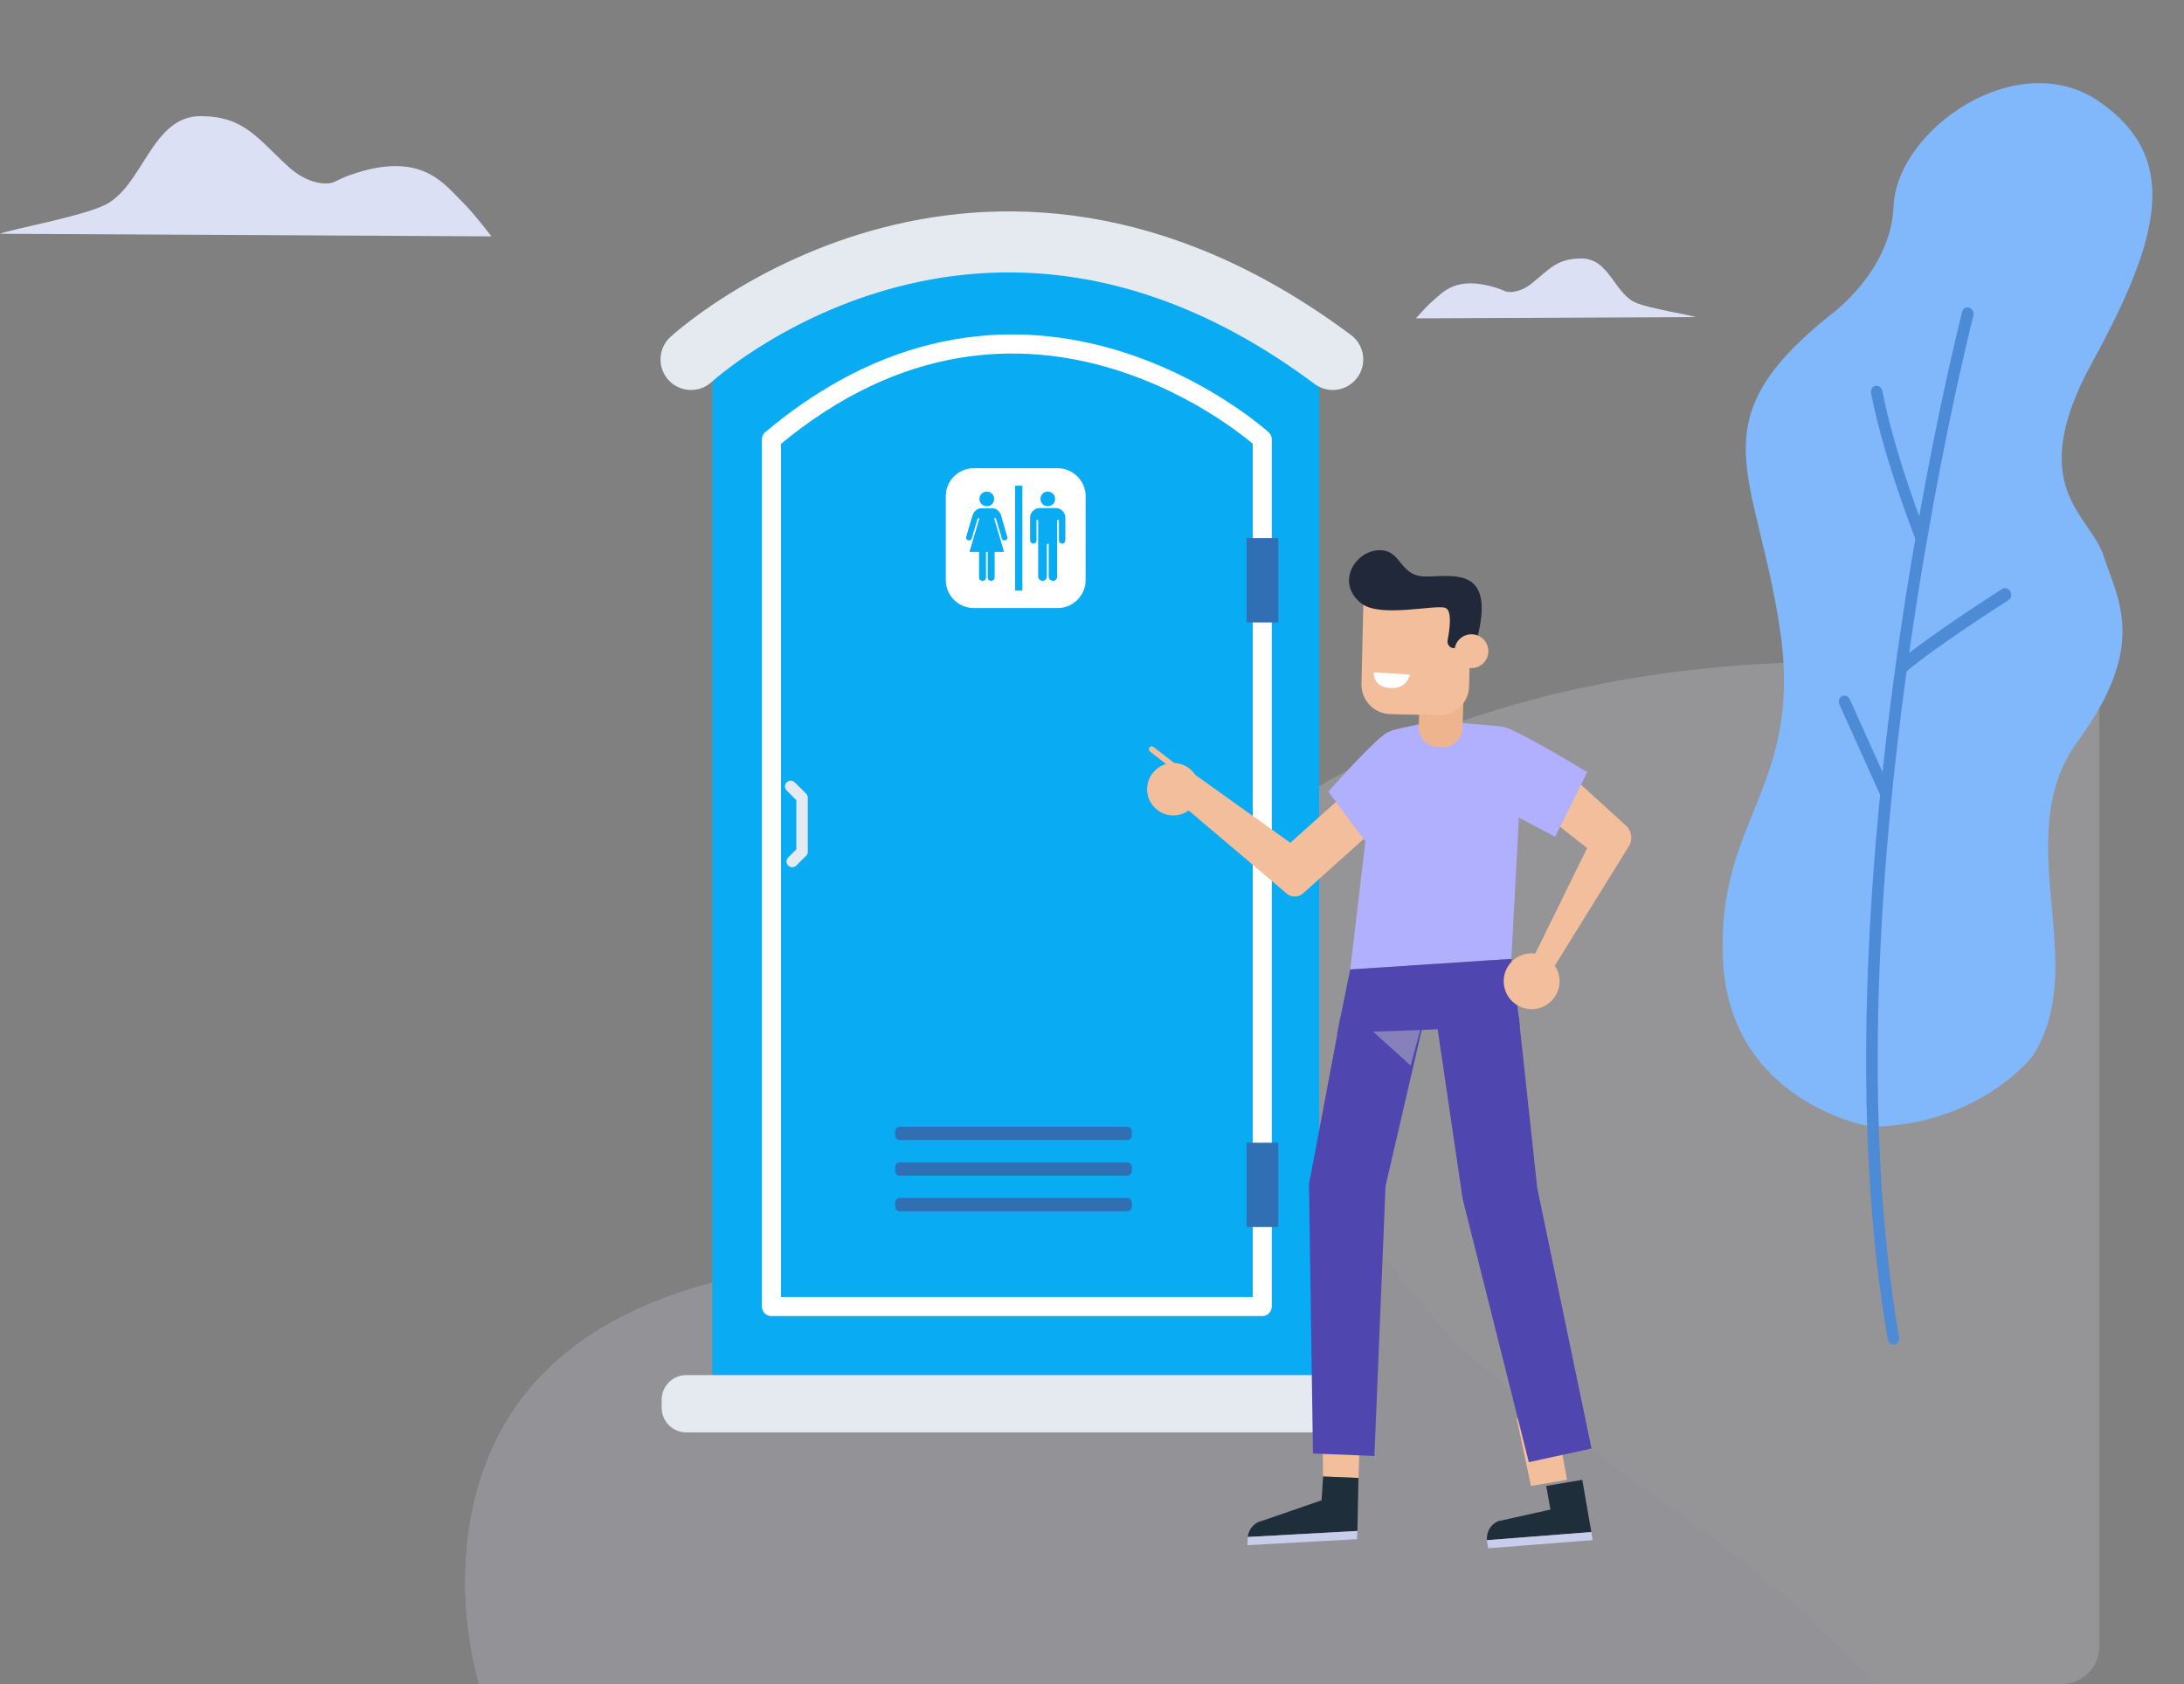
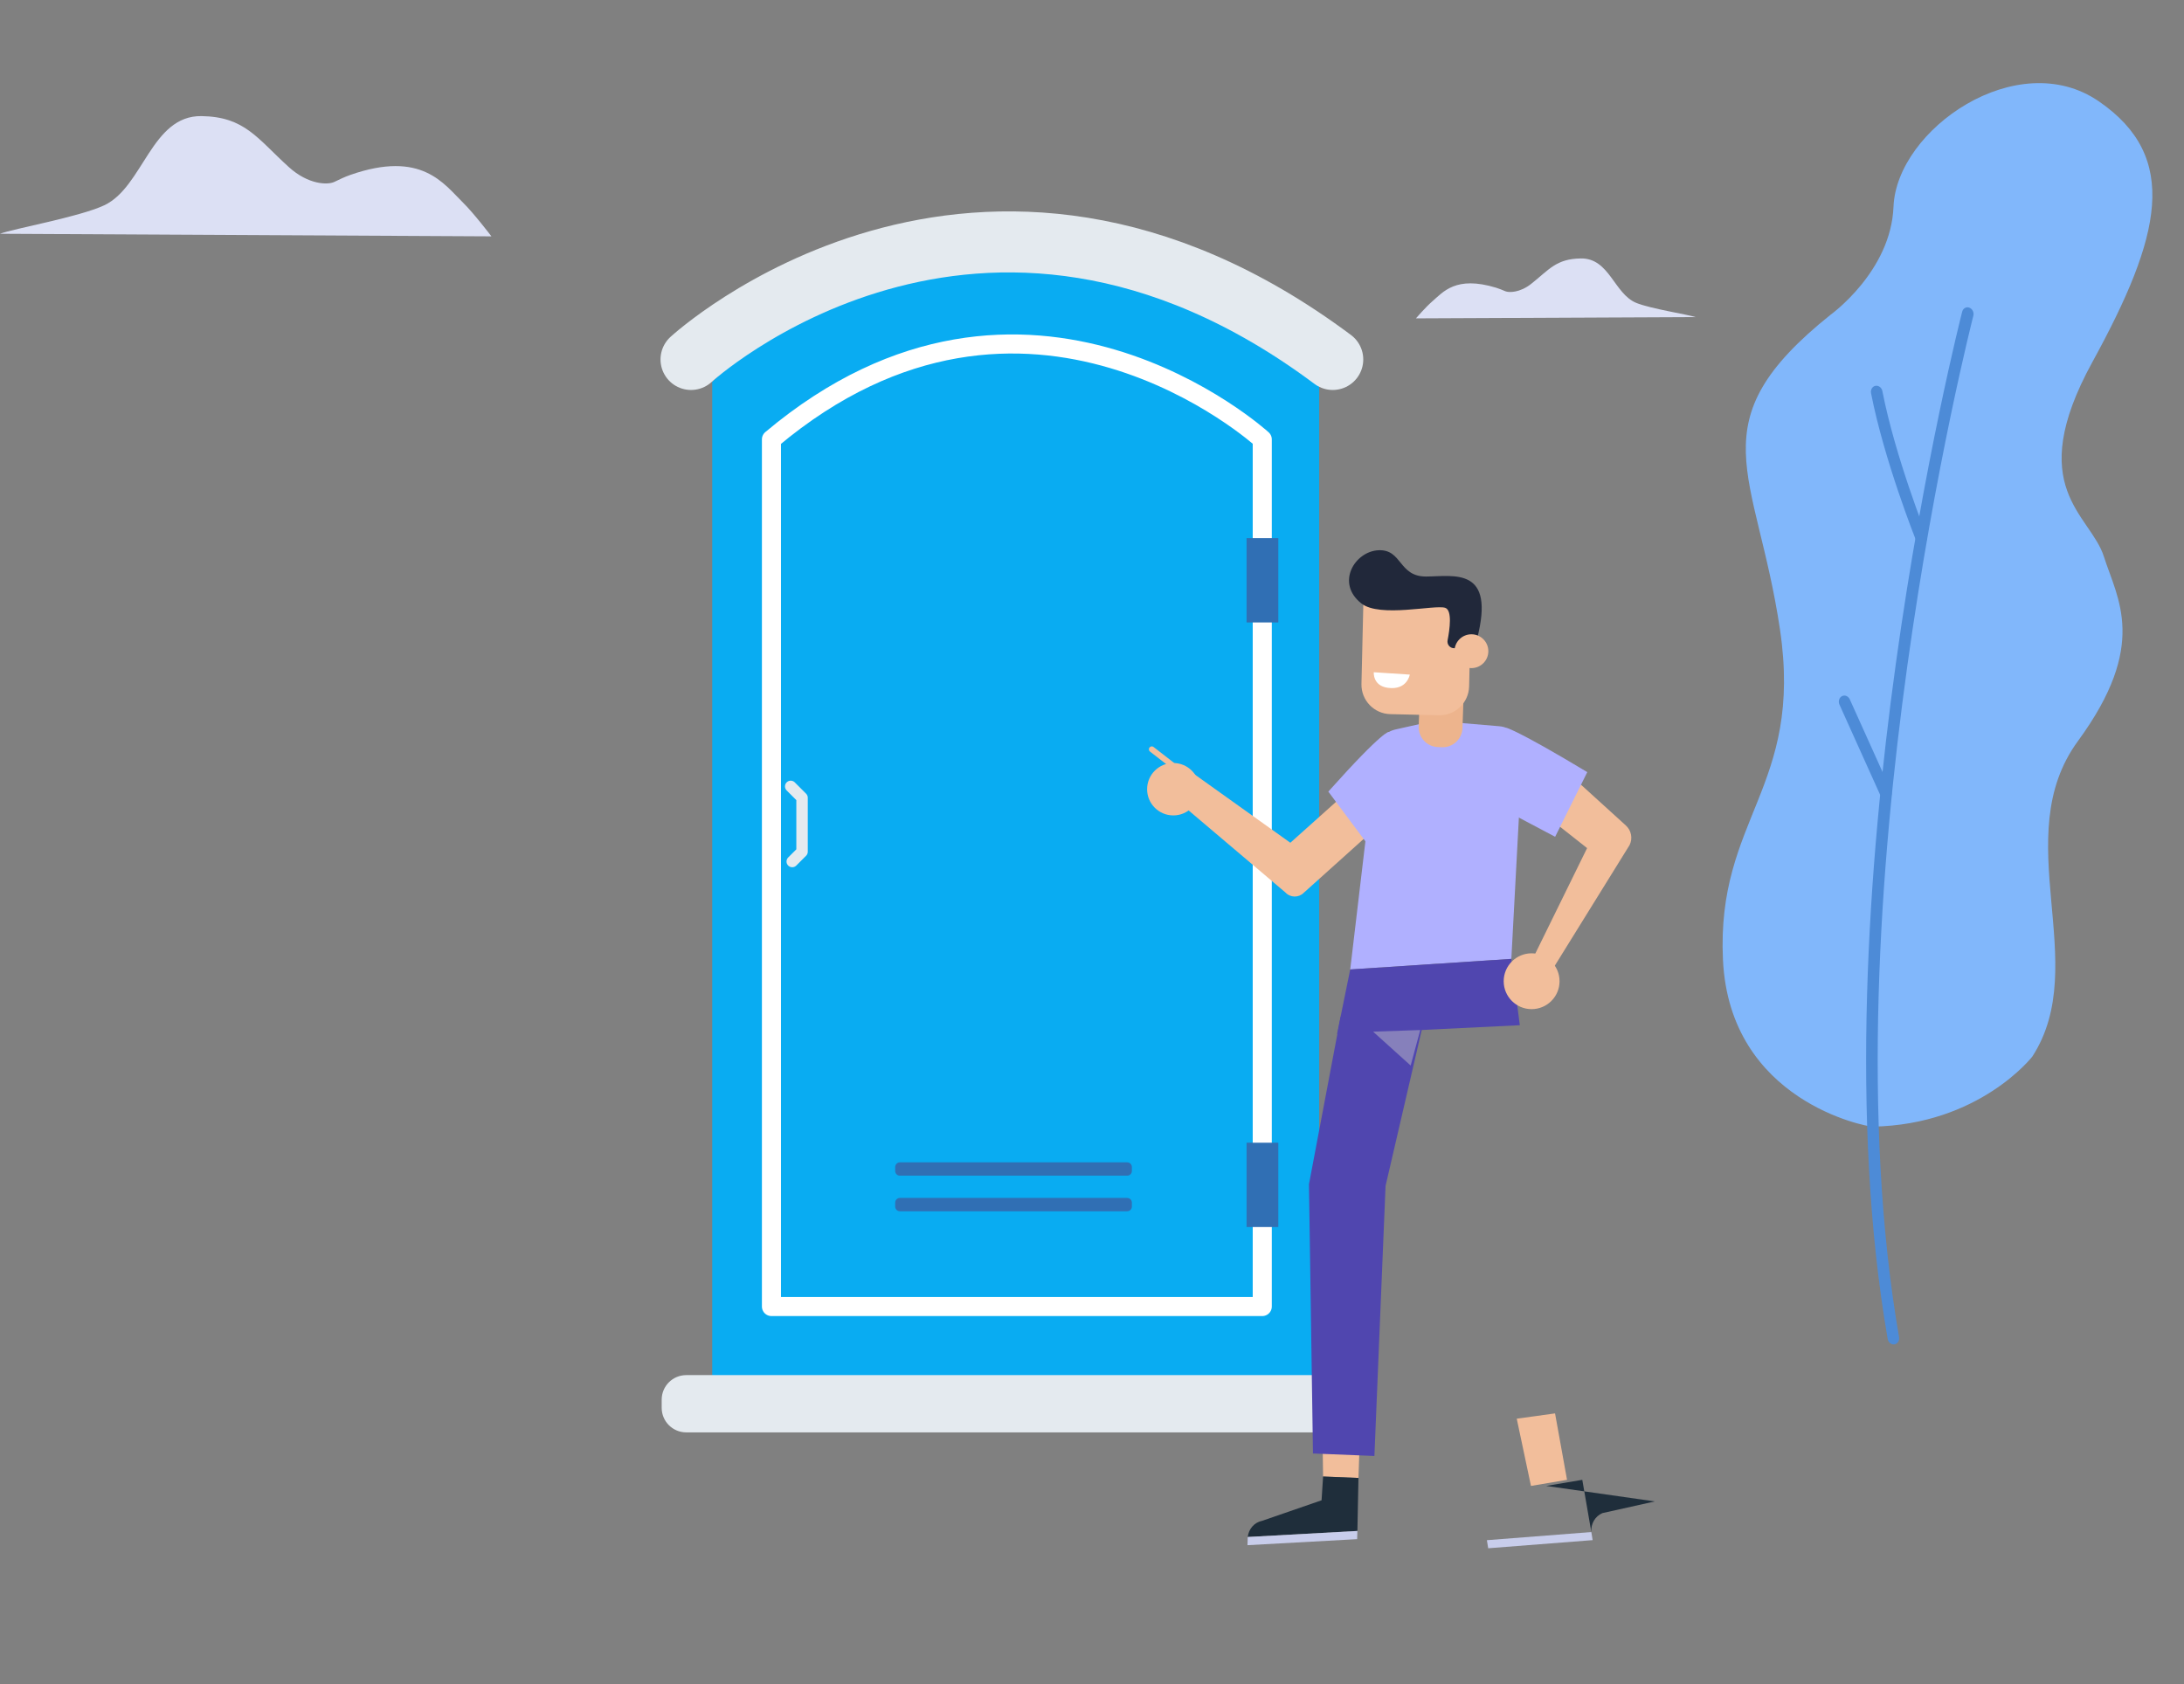
<svg xmlns="http://www.w3.org/2000/svg" xmlns:xlink="http://www.w3.org/1999/xlink" version="1.1" id="Layer_1" x="0px" y="0px" viewBox="0 0 572.514 441.586" style="enable-background:new 0 0 572.514 441.586;" xml:space="preserve">
  <rect x="0" y="0" width="572.514" height="441.586" fill="#808080" stroke="none" />
  <style type="text/css">
	.st0{opacity:0.2;clip-path:url(#XMLID_2_);}
	.st1{opacity:0.2;}
	.st2{clip-path:url(#XMLID_3_);}
	.st3{fill:#E9EBFB;}
	.st4{clip-path:url(#XMLID_4_);fill:#E0E2F5;}
	.st5{fill:none;}
	.st6{fill:#09ACF2;}
	.st7{fill:none;stroke:#FFFFFF;stroke-width:5;stroke-linecap:round;stroke-linejoin:round;stroke-miterlimit:10;}
	.st8{fill:none;stroke:#E4EAEF;stroke-width:16;stroke-linecap:round;stroke-miterlimit:10;}
	.st9{fill:#E4EAEF;}
	.st10{fill:#306FB4;}
	.st11{fill:#F2BE9B;}
	.st12{fill:#B0B0FF;}
	.st13{fill:#5046AF;}
	.st14{opacity:0.44;fill:#CACACA;}
	.st15{fill:#1F2E3B;}
	.st16{fill:#C8CDEB;}
	.st17{fill:#EDB48D;}
	.st18{fill:#21283A;}
	.st19{fill:#FFFFFF;}
	.st20{fill:none;stroke:#F2BE9B;stroke-width:1.522;stroke-linecap:round;stroke-linejoin:round;stroke-miterlimit:10;}
	.st21{fill:none;stroke:#E4EAEF;stroke-width:3;stroke-linecap:round;stroke-linejoin:round;stroke-miterlimit:10;}
	.st22{fill:#81B7FB;}
	.st23{fill:#4D8BD7;}
	.st24{fill:#DCE0F4;}
</style>
  <g id="XMLID_92_">
    <g id="XMLID_91_">
      <defs>
        <path id="XMLID_178_" d="M540.341,0H115.234v441.586h425.107c5.523,0,10-4.477,10-10V10C550.341,4.477,545.864,0,540.341,0z" />
      </defs>
      <clipPath id="XMLID_2_">
        <use xlink:href="#XMLID_178_" style="overflow:visible;" />
      </clipPath>
      <g id="XMLID_171_" class="st0">
        <defs>
-           <rect id="XMLID_172_" x="105.412" y="164.287" class="st1" width="560.342" height="313.431" />
-         </defs>
+           </defs>
        <clipPath id="XMLID_3_">
          <use xlink:href="#XMLID_172_" style="overflow:visible;" />
        </clipPath>
        <g id="XMLID_173_" class="st2">
          <path id="XMLID_177_" class="st3" d="M307.425,237.609c-7.933,9.294-14.512,18.07-7.245,27.447      c3.568,4.604,10.12,8.782,17.94,15.87c34.296,31.082-3.465,47.118-47.882,47.785c-44.417,0.667-135.789-2.654-147.239,71.873      c-6.471,42.12,10.6,143.567,236.124,166.302c203.161,20.481,320.866-64.801,290.685-111.892      c-30.181-47.09-64.302-67.021-46.786-88.649c26.3-32.473,45.194-36.263,49.727-83.077      C664.543,161.449,396.124,133.68,307.425,237.609z" />
          <g id="XMLID_174_">
            <defs>
              <path id="XMLID_175_" d="M307.425,237.609c-7.933,9.294-14.512,18.07-7.245,27.447c3.568,4.604,10.12,8.782,17.94,15.87        c34.296,31.082-3.465,47.118-47.882,47.785c-44.417,0.667-135.789-2.654-147.239,71.873        c-6.471,42.12,10.6,143.567,236.124,166.302c203.161,20.481,320.866-64.801,290.685-111.892        c-30.181-47.09-64.302-67.021-46.786-88.649c26.3-32.473,45.194-36.263,49.727-83.077        C664.543,161.449,396.124,133.68,307.425,237.609z" />
            </defs>
            <clipPath id="XMLID_4_">
              <use xlink:href="#XMLID_175_" style="overflow:visible;" />
            </clipPath>
            <path id="XMLID_176_" class="st4" d="M291.242,200.562c0,0,26.877,80.365,87.801,148.664       c30.803,34.532,183.099,109.342,108.531,158.684c-353.464,233.888-379.91-123.377-379.91-123.377l97.213-158.198       L291.242,200.562z" />
          </g>
        </g>
      </g>
    </g>
    <rect id="XMLID_168_" x="273.073" y="206.18" class="st5" width="80.448" height="20.395" />
    <path id="XMLID_167_" class="st6" d="M186.702,100.134v262.671h159.105V100.134C345.807,100.134,269.5,17.537,186.702,100.134z" />
    <path id="XMLID_166_" class="st7" d="M202.228,115.198v227.357H330.89V115.198C330.89,115.198,269.183,58.92,202.228,115.198z" />
    <path id="XMLID_165_" class="st8" d="M181.148,94.245c0,0,75.311-69.348,168.217,0" />
    <path id="XMLID_164_" class="st9" d="M353.52,375.55H179.891c-3.554,0-6.436-2.881-6.436-6.436v-2.14   c0-3.554,2.881-6.436,6.436-6.436H353.52c3.554,0,6.436,2.881,6.436,6.436v2.14C359.956,372.669,357.075,375.55,353.52,375.55z" />
    <rect id="XMLID_163_" x="326.773" y="141.091" class="st10" width="8.32" height="22.106" />
-     <path id="XMLID_162_" class="st10" d="M295.477,298.919h-59.582c-0.682,0-1.235-0.553-1.235-1.235v-1.028   c0-0.682,0.553-1.235,1.235-1.235h59.582c0.682,0,1.235,0.553,1.235,1.235v1.028C296.712,298.366,296.159,298.919,295.477,298.919z   " />
    <path id="XMLID_161_" class="st10" d="M295.477,308.249h-59.582c-0.682,0-1.235-0.553-1.235-1.235v-1.028   c0-0.682,0.553-1.235,1.235-1.235h59.582c0.682,0,1.235,0.553,1.235,1.235v1.028C296.712,307.696,296.159,308.249,295.477,308.249z   " />
    <path id="XMLID_160_" class="st10" d="M295.477,317.579h-59.582c-0.682,0-1.235-0.553-1.235-1.235v-1.028   c0-0.682,0.553-1.235,1.235-1.235h59.582c0.682,0,1.235,0.553,1.235,1.235v1.028C296.712,317.026,296.159,317.579,295.477,317.579z   " />
    <rect id="XMLID_159_" x="223.25" y="206.159" class="st5" width="82.805" height="20.993" />
    <rect id="XMLID_158_" x="326.773" y="299.603" class="st10" width="8.32" height="22.106" />
    <path id="XMLID_157_" class="st11" d="M407.125,215.327l8.917,7.035l-14.663,29.858l4.233,4.136l21.561-34.78   c0.871-1.745,0.468-3.858-0.984-5.16l-11.817-10.737L407.125,215.327z" />
    <path id="XMLID_156_" class="st11" d="M353.005,207.752l-14.755,13.206l-25.302-18.073l-6.099,5.586l30.13,25.54   c1.28,1.366,3.436,1.404,4.765,0.085l17.588-15.812L353.005,207.752z" />
    <path id="XMLID_155_" class="st12" d="M364.087,191.916c0,0-1.184-0.819-15.879,15.632l11.42,15.316l6.651-7.353L364.087,191.916z" />
    <path id="XMLID_154_" class="st12" d="M376.013,188.97l-10.172,2.279c-2.713,0.608-4.755,2.849-5.107,5.607l-6.785,57.323   l42.235-2.773l2.883-54.025c0.212-3.576-2.466-6.669-6.036-6.971L376.013,188.97z" />
    <polygon id="XMLID_153_" class="st11" points="410.782,387.991 407.64,370.573 397.599,371.962 401.329,389.591  " />
    <polygon id="XMLID_152_" class="st11" points="356.107,387.501 356.728,369.264 346.576,368.941 346.835,387.118  " />
    <polygon id="XMLID_151_" class="st13" points="353.948,254.179 350.494,271.12 398.402,268.798 396.183,251.407  " />
    <polygon id="XMLID_150_" class="st13" points="373.974,264.512 363.21,310.938 360.287,381.737 344.181,381.085 343.133,310.495    351.43,266.606  " />
    <polygon id="XMLID_149_" class="st14" points="372.301,270.063 359.942,270.488 369.793,279.371  " />
-     <polygon id="XMLID_148_" class="st13" points="398.107,266.486 402.986,311.553 417.203,379.783 400.77,383.355 383.416,314.314    376.082,264.532  " />
    <g id="XMLID_145_">
      <path id="XMLID_147_" class="st15" d="M346.835,387.118l9.272,0.382l-0.278,13.898l-28.749,1.581l0,0    c0.269-2.172,1.737-3.823,3.791-4.245l15.564-5.377L346.835,387.118z" />
      <polygon id="XMLID_146_" class="st16" points="355.828,401.398 327.079,402.98 327.013,405.126 355.762,403.544   " />
    </g>
    <g id="XMLID_142_">
-       <path id="XMLID_144_" class="st15" d="M405.329,389.591l9.454-1.6l2.368,13.691l-27.375,2.133l0,0    c-0.149-2.187,0.973-4.118,2.902-4.967l13.754-3.063L405.329,389.591z" />
+       <path id="XMLID_144_" class="st15" d="M405.329,389.591l9.454-1.6l2.368,13.691l0,0    c-0.149-2.187,0.973-4.118,2.902-4.967l13.754-3.063L405.329,389.591z" />
      <polygon id="XMLID_143_" class="st16" points="417.15,401.682 389.775,403.816 390.118,405.935 417.493,403.801   " />
    </g>
    <g id="XMLID_135_">
      <path id="XMLID_141_" class="st17" d="M377.926,195.914l-1.064-0.049c-2.851-0.132-5.065-2.532-4.966-5.384l0.683-19.733    l11.474,0.53l-0.679,19.612C383.272,193.789,380.823,196.048,377.926,195.914z" />
      <g id="XMLID_136_">
        <path id="XMLID_140_" class="st11" d="M377.192,187.532l-12.735-0.295c-4.277-0.099-7.663-3.647-7.563-7.924l0.537-22.886     l28.22,0.662l-0.537,22.882C385.013,184.247,381.467,187.631,377.192,187.532z" />
        <path id="XMLID_139_" class="st18" d="M385.194,169.967l-4.025-0.015c-1.096-0.004-1.908-1.006-1.697-2.081     c0.571-2.899,1.255-7.881-0.628-8.509c-2.675-0.892-17.105,2.665-21.958-1.137c-6.832-5.352-1.738-13.691,4.491-13.959     c6.229-0.269,5.215,6.928,12.475,6.891c7.26-0.037,18.314-2.681,13.302,16.489L385.194,169.967z" />
        <circle id="XMLID_138_" class="st11" cx="385.717" cy="170.736" r="4.435" />
        <path id="XMLID_137_" class="st19" d="M360.124,176.252l9.441,0.621c0,0-0.684,4.158-5.756,3.464     C359.805,179.789,360.124,176.252,360.124,176.252z" />
      </g>
    </g>
    <path id="XMLID_134_" class="st12" d="M394.895,190.851c0,0,2.289,0.229,21.196,11.59l-8.428,16.955l-11.139-5.895L394.895,190.851   z" />
    <circle id="XMLID_133_" class="st11" cx="307.572" cy="206.921" r="6.87" />
    <line id="XMLID_132_" class="st20" x1="312.024" y1="204.278" x2="301.931" y2="196.456" />
    <circle id="XMLID_131_" class="st11" cx="401.498" cy="257.264" r="7.32" />
    <polyline id="XMLID_130_" class="st21" points="207.275,206.184 210.25,209.159 210.25,223.305 207.677,225.878  " />
    <g id="XMLID_121_">
-       <path id="XMLID_122_" class="st19" d="M255.255,159.421h22.001c4.028,0,7.33-3.302,7.33-7.33v-22.001    c0-4.028-3.302-7.33-7.33-7.33h-22.001c-4.028,0-7.33,3.302-7.33,7.33v22.001C247.925,156.12,251.226,159.421,255.255,159.421    L255.255,159.421z M273.298,129.456c0.351-0.385,0.816-0.573,1.361-0.573c0.527,0,0.994,0.188,1.361,0.573    c0.376,0.376,0.564,0.823,0.564,1.352c0,0.554-0.188,1.01-0.564,1.377c-0.367,0.36-0.834,0.529-1.361,0.529    c-0.545,0-1.01-0.17-1.361-0.529c-0.376-0.367-0.545-0.823-0.545-1.377C272.753,130.278,272.923,129.832,273.298,129.456    L273.298,129.456z M270.04,135.686c0-0.655,0.252-1.235,0.736-1.737c0.493-0.483,1.065-0.736,1.735-0.736h4.28    c0.697,0,1.269,0.252,1.744,0.736c0.483,0.502,0.726,1.081,0.726,1.737v6.015c0,0.222-0.089,0.428-0.225,0.589    c-0.151,0.163-0.348,0.234-0.616,0.234c-0.225,0-0.431-0.071-0.609-0.234c-0.151-0.16-0.225-0.367-0.225-0.589v-5.38h-0.456    v14.884c0,0.286-0.098,0.554-0.305,0.761c-0.231,0.225-0.474,0.323-0.761,0.323c-0.339,0-0.616-0.099-0.832-0.323    c-0.206-0.206-0.323-0.474-0.323-0.761v-8.629h-0.483v8.629c0,0.286-0.105,0.554-0.33,0.761c-0.206,0.225-0.474,0.323-0.797,0.323    c-0.305,0-0.564-0.099-0.788-0.323c-0.241-0.206-0.367-0.474-0.367-0.761v-14.884h-0.428v5.38c0,0.222-0.08,0.428-0.215,0.589    c-0.16,0.163-0.357,0.234-0.626,0.234c-0.225,0-0.422-0.071-0.582-0.234c-0.179-0.16-0.252-0.367-0.252-0.589V135.686z     M266.104,127.343h1.897v27.495h-1.897V127.343z M257.314,129.456c0.385-0.385,0.85-0.573,1.405-0.573    c0.527,0,0.976,0.188,1.334,0.573c0.357,0.376,0.545,0.823,0.545,1.352c0,0.554-0.188,1.01-0.545,1.377    c-0.357,0.36-0.807,0.538-1.334,0.538c-0.554,0-1.02-0.179-1.405-0.538c-0.376-0.367-0.564-0.823-0.564-1.377    C256.751,130.278,256.939,129.832,257.314,129.456L257.314,129.456z M253.305,140.706c0.025-0.062,0.099-0.286,0.188-0.662    c0.099-0.376,0.231-0.841,0.394-1.379c0.16-0.545,0.339-1.146,0.527-1.78c0.188-0.635,0.357-1.253,0.573-1.845    c0.126-0.456,0.403-0.868,0.823-1.226c0.431-0.376,0.868-0.545,1.327-0.545h3.077c0.474,0,0.933,0.17,1.343,0.545    c0.403,0.357,0.69,0.77,0.85,1.226c0.172,0.591,0.351,1.21,0.52,1.845c0.179,0.635,0.367,1.235,0.518,1.78    c0.163,0.538,0.296,1.004,0.394,1.379c0.108,0.376,0.172,0.6,0.206,0.662l0.046,0.197c0,0.403-0.188,0.635-0.548,0.742    l-0.188,0.055c-0.394,0-0.644-0.188-0.752-0.557c-0.025-0.124-0.133-0.483-0.286-1.056c-0.169-0.573-0.348-1.162-0.545-1.799    c-0.197-0.625-0.438-1.423-0.724-2.415h-0.449l2.605,8.824h-2.47v6.704c0,0.259-0.071,0.483-0.277,0.635    c-0.17,0.172-0.385,0.252-0.644,0.252c-0.28,0-0.477-0.08-0.655-0.252c-0.16-0.151-0.231-0.376-0.231-0.635v-6.704h-0.456v6.704    c0,0.259-0.083,0.483-0.243,0.635c-0.169,0.172-0.376,0.252-0.644,0.252c-0.259,0-0.483-0.08-0.662-0.252    c-0.188-0.151-0.268-0.376-0.268-0.635v-6.704h-2.516l2.614-8.815h-0.449c-0.286,0.983-0.527,1.78-0.715,2.406    c-0.17,0.637-0.357,1.226-0.529,1.799c-0.188,0.573-0.305,0.933-0.321,1.056c-0.117,0.369-0.36,0.557-0.751,0.557l-0.197-0.055    c-0.36-0.124-0.538-0.367-0.538-0.697C253.25,140.857,253.259,140.777,253.305,140.706L253.305,140.706z M253.305,140.706" />
-     </g>
+       </g>
    <path id="XMLID_120_" class="st19" d="M572.514,424.59" />
    <g id="XMLID_113_">
      <path id="XMLID_119_" class="st22" d="M490.874,295.391c-1.425,0.025-37.441-6.589-39.216-43.717    c-1.775-37.128,21.132-45.136,14.939-86.684c-6.193-41.548-22.075-54.202,13.308-82.499c0,0,15.782-11.316,16.456-28.28    c0.806-20.305,32.463-42.311,53.807-27.654c21.344,14.657,16.419,35.379-1.686,68.392c-18.106,33.013-0.513,39.832,3.032,50.982    c3.545,11.15,11.714,23.076-6.797,48.355c-18.511,25.279,3.779,58.426-11.967,82.734    C532.747,277.021,518.914,294.902,490.874,295.391z" />
      <g id="XMLID_114_">
        <path id="XMLID_118_" class="st23" d="M496.709,352.458c0.771-0.178,1.265-1.001,1.111-1.886     c-19.761-114.055,19.079-266.253,19.473-267.777c0.229-0.881-0.241-1.837-1.05-2.133c-0.807-0.3-1.648,0.174-1.875,1.057     c-0.397,1.532-39.429,154.489-19.533,269.327c0.159,0.922,0.957,1.561,1.782,1.43     C496.648,352.471,496.679,352.465,496.709,352.458z" />
        <path id="XMLID_117_" class="st23" d="M503.993,142.634c0.083-0.019,0.167-0.046,0.247-0.083     c0.765-0.341,1.104-1.318,0.759-2.183c-0.081-0.204-8.192-20.595-11.551-37.825c-0.18-0.918-0.989-1.537-1.809-1.385     c-0.827,0.148-1.34,1.02-1.161,1.937c3.429,17.586,11.67,38.298,11.753,38.505C502.539,142.374,503.291,142.796,503.993,142.634z     " />
-         <path id="XMLID_116_" class="st23" d="M498.923,176.578c0.211-0.049,0.414-0.149,0.592-0.304     c7.615-6.604,26.787-18.795,26.98-18.917c0.712-0.452,0.93-1.477,0.485-2.29c-0.443-0.813-1.376-1.114-2.094-0.652     c-0.794,0.503-19.541,12.425-27.317,19.169c-0.645,0.558-0.731,1.614-0.193,2.358     C497.763,176.479,498.372,176.705,498.923,176.578z" />
        <path id="XMLID_115_" class="st23" d="M494.732,209.665c0.105-0.025,0.211-0.062,0.313-0.114     c0.747-0.382,1.043-1.379,0.661-2.227l-10.801-23.962c-0.382-0.847-1.294-1.23-2.046-0.844c-0.747,0.382-1.043,1.379-0.661,2.227     L493,208.707C493.33,209.439,494.058,209.821,494.732,209.665z" />
      </g>
    </g>
    <path id="XMLID_112_" class="st24" d="M128.825,61.969c0,0-4.601-6.045-7.421-8.815c-5.078-4.989-10.903-13.807-29.529-7.308   c-1.448,0.505-2.85,1.175-4.244,1.85c-1.642,0.795-6.729,0.815-11.938-3.91c-8.278-7.507-11.515-13.172-22.856-13.348   C39.64,30.234,37.564,49.023,27.309,53.832C20.782,56.893,3.562,59.935,0,61.291L128.825,61.969z" />
    <path id="XMLID_93_" class="st24" d="M371.169,83.469c0,0,2.618-3.011,4.222-4.391c2.89-2.485,6.204-6.878,16.802-3.64   c0.824,0.252,1.622,0.585,2.415,0.921c0.934,0.396,3.829,0.406,6.793-1.948c4.71-3.74,6.552-6.562,13.005-6.649   c7.509-0.102,8.689,9.258,14.525,11.654c3.714,1.525,13.511,3.04,15.538,3.716L371.169,83.469z" />
  </g>
</svg>